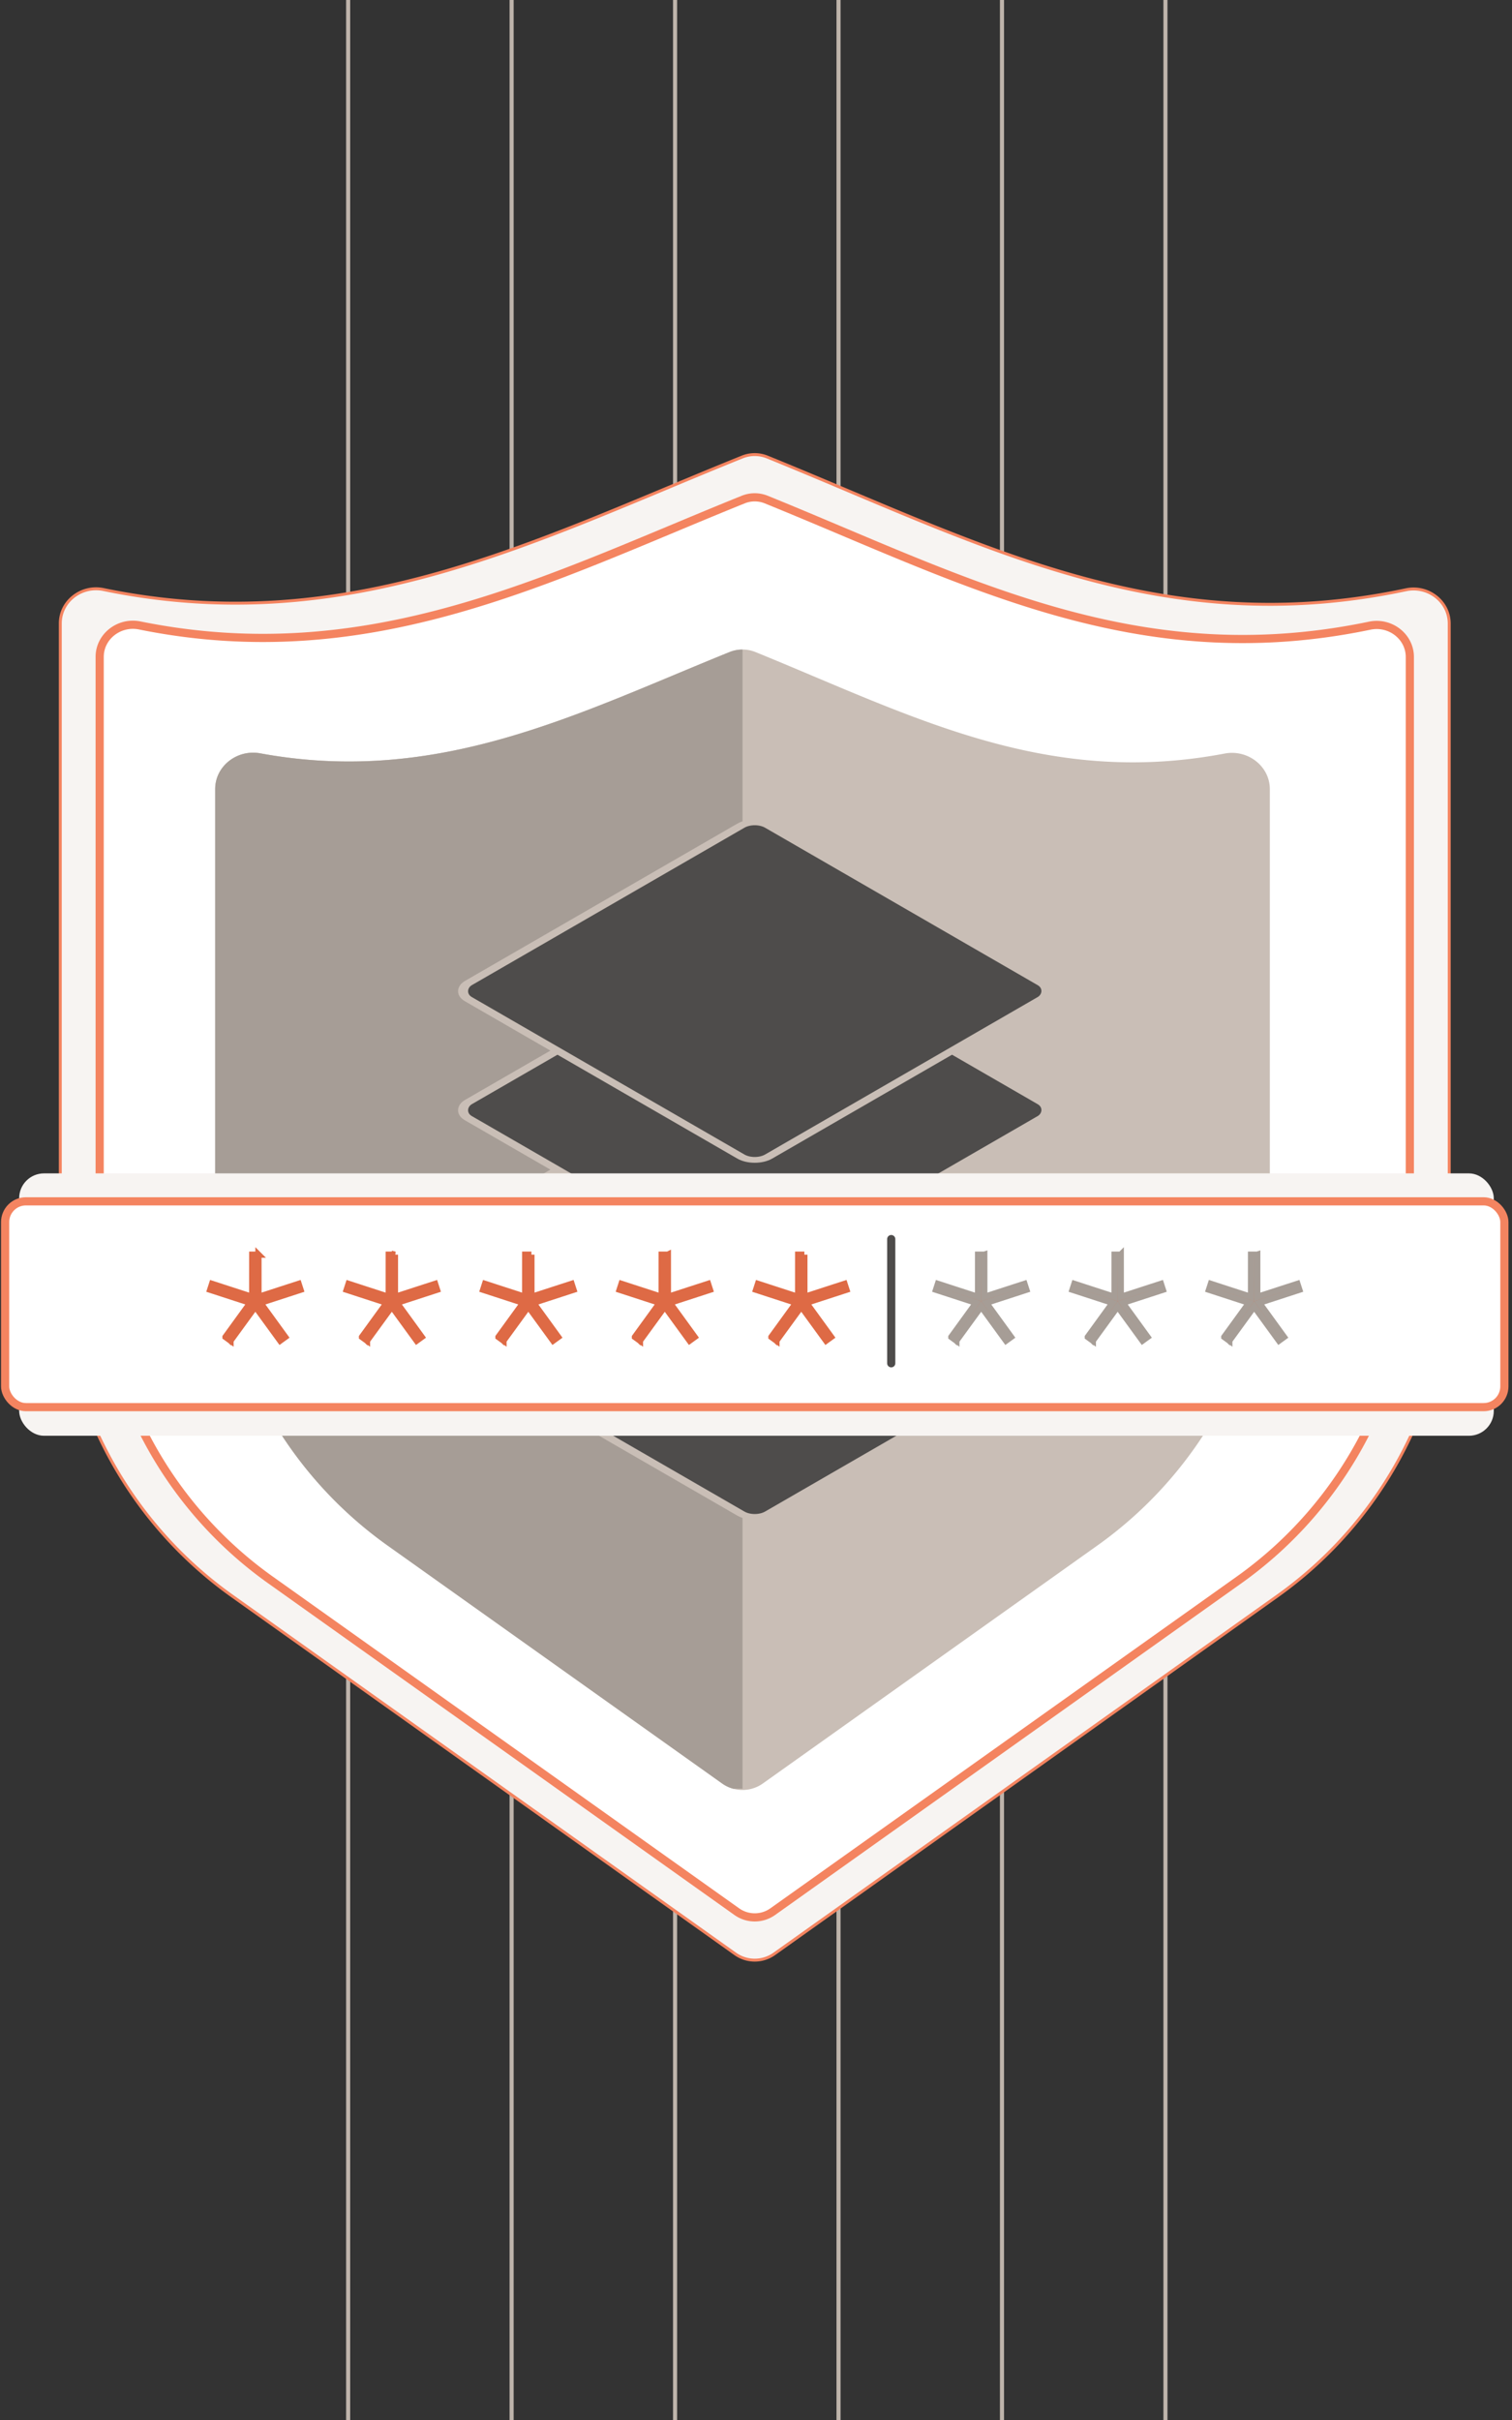
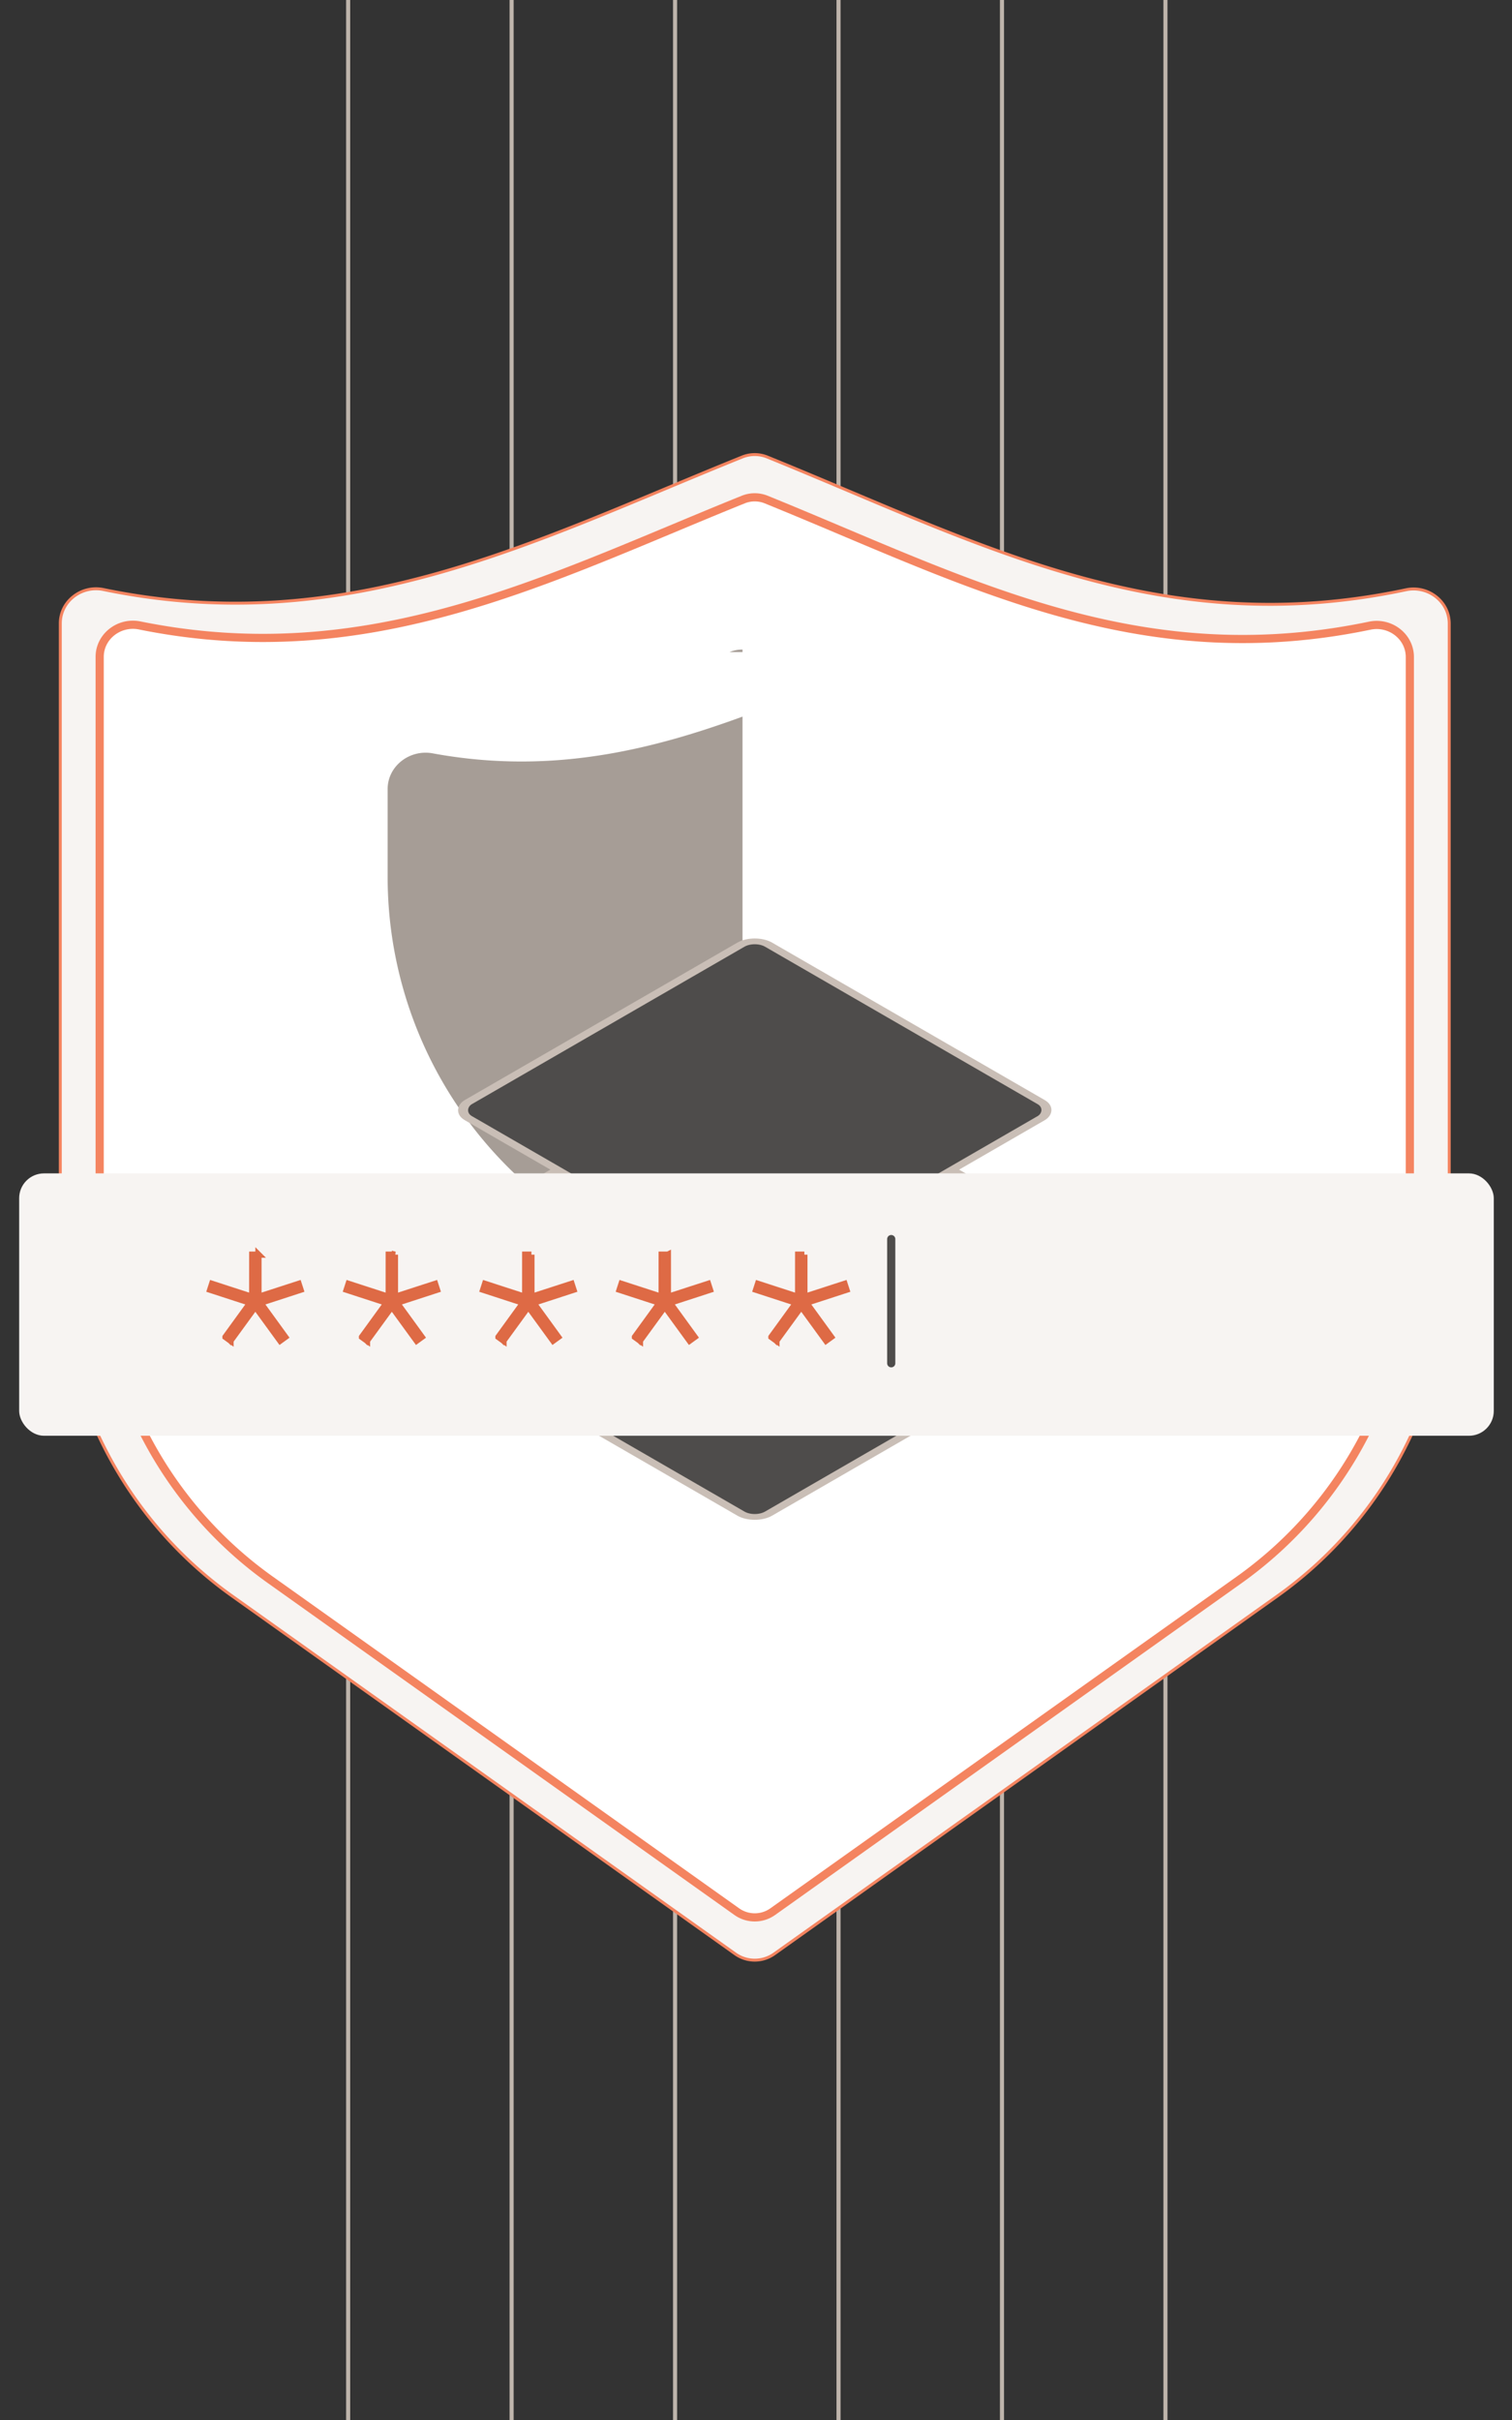
<svg xmlns="http://www.w3.org/2000/svg" width="370" height="592" fill="none">
  <rect width="100%" height="100%" fill="#333333" stroke="none" />
  <g stroke="#beb4ab">
    <use href="#B" />
    <use href="#B" x="40" />
    <use href="#B" x="80" />
    <use href="#B" x="120" />
    <use href="#B" x="160" />
    <use href="#B" x="200" />
  </g>
  <g stroke="#f48460">
    <path d="M181.644 111.792a8.15 8.15 0 0 1 6.103.008c51.59 20.92 95.839 45.305 156.307 32.475 5.362-1.138 10.582 2.824 10.583 8.272V308.93a100.01 100.01 0 0 1-42.052 81.502l-123.111 87.546c-2.861 2.034-6.696 2.034-9.556 0L56.806 390.432a100.01 100.01 0 0 1-42.051-81.502V152.511c0-5.437 5.2-9.4 10.559-8.293 59.914 12.373 106.081-12.183 156.331-32.426z" fill="#f7f4f2" stroke-width=".717" />
    <path d="M181.884 122.203c1.802-.726 3.821-.724 5.622.007 48.541 19.697 90.528 42.76 147.682 30.849 5.001-1.042 9.812 2.655 9.812 7.665v144.787a99.37 99.37 0 0 1-41.782 80.979l-114.115 81.15c-2.638 1.876-6.175 1.876-8.813 0L66.174 386.49a99.37 99.37 0 0 1-41.781-80.979V160.687c0-5 4.791-8.698 9.79-7.685 56.64 11.477 100.417-11.737 147.701-30.799z" fill="#fff" stroke-width="2" />
  </g>
-   <path d="M52.654 193.038c0-5.682 5.427-9.789 11.015-8.761 43.697 8.038 77.788-9.785 114.843-24.77 2.042-.826 4.328-.823 6.368.007 38.027 15.481 70.769 33.199 114.819 24.823 5.593-1.063 11.041 3.044 11.041 8.737v103.208a100.37 100.37 0 0 1-42.202 81.794l-81.855 58.208a8.6 8.6 0 0 1-9.971 0l-81.856-58.208a100.37 100.37 0 0 1-42.202-81.794V193.038z" fill="#c9beb6" />
  <g clip-path="url(#A)">
-     <path d="M178.513 159.517c2.041-.826 4.327-.823 6.367.008 38.027 15.48 70.769 33.199 114.819 24.823 5.593-1.064 11.041 3.044 11.041 8.737v103.207a100.37 100.37 0 0 1-42.202 81.794l-81.855 58.208a8.6 8.6 0 0 1-9.971 0l-81.856-58.208a100.37 100.37 0 0 1-42.202-81.794V193.048c0-5.682 5.428-9.789 11.016-8.761 43.696 8.039 77.788-9.785 114.843-24.77z" fill="#a69d96" />
+     <path d="M178.513 159.517c2.041-.826 4.327-.823 6.367.008 38.027 15.48 70.769 33.199 114.819 24.823 5.593-1.064 11.041 3.044 11.041 8.737v103.207l-81.855 58.208a8.6 8.6 0 0 1-9.971 0l-81.856-58.208a100.37 100.37 0 0 1-42.202-81.794V193.048c0-5.682 5.428-9.789 11.016-8.761 43.696 8.039 77.788-9.785 114.843-24.77z" fill="#a69d96" />
  </g>
  <g stroke="#c9beb6" fill="#4e4c4b" stroke-width="2">
    <rect y="1" width="84.861" height="84.861" rx="3.916" transform="matrix(.866 .5 -.866 .5 185.561 286.866)" />
    <rect y="1" width="84.861" height="84.861" rx="3.916" transform="matrix(.866 .5 -.866 .5 185.561 257.752)" />
    <rect y="1" width="84.861" height="84.861" rx="3.916" transform="matrix(.866 .5 -.866 .5 185.561 228.638)" />
-     <rect y="1" width="84.861" height="84.861" rx="3.916" transform="matrix(.866 .5 -.866 .5 185.561 199.524)" />
  </g>
  <rect x="4.688" y="287.043" width="360.852" height="64.184" rx="6.076" fill="#f7f4f2" />
-   <rect x="1.256" y="293.881" width="366.879" height="50.346" rx="5.076" fill="#fff" stroke="#f48460" stroke-width="2" />
  <path d="M63.247 306.924l.005 10.328 9.825-3.186.234.722.235.723-9.822 3.197 6.067 8.36-1.23.892-6.076-8.352-5.715 7.855-.359.497-.001-.001v.001l-1.228-.892v-.001l.273-.375 5.793-7.984-9.82-3.197.469-1.445 9.824 3.186.007-10.328h1.52zm33.397 0l.005 10.328 9.826-3.186.234.722.235.723-9.822 3.197 6.067 8.36-1.229.892-6.076-8.352-5.715 7.855-.359.497-.001-.001v.001l-1.228-.892v-.001l.273-.375 5.793-7.984-9.82-3.197.469-1.445 9.824 3.186.007-10.328h1.52zm33.398 0l.005 10.328 9.825-3.186.234.722.236.723-9.822 3.197 6.067 8.36-1.23.892-6.076-8.352-5.715 7.855-.359.497-.001-.001v.001l-1.228-.892v-.001l.272-.375 5.793-7.984-9.82-3.197.468-1.445 9.825 3.186.006-10.328h1.52zm33.396 0l.005 10.328 9.826-3.186.234.722.235.723-9.822 3.197 6.067 8.36-1.229.892-6.076-8.352-5.715 7.855-.359.497-.001-.001v.001l-1.229-.892v-.001l.272-.375 5.793-7.984-9.82-3.197.469-1.445 9.824 3.186.007-10.328h1.519zm33.397 0l.005 10.328 9.825-3.186.234.722.236.723-9.823 3.197 6.068 8.36-1.23.892-6.076-8.352-5.715 7.855-.359.497-.001-.001v.001l-1.228-.892v-.001l.272-.375 5.793-7.984-9.82-3.197.468-1.445 9.825 3.186.006-10.328h1.52z" fill="#de6a45" stroke="#de6a45" stroke-width="1.519" />
  <path d="M218.092 303.115v30.382" stroke="#4e4c4b" stroke-width="2" stroke-linecap="round" />
  <g fill="#de6a45" stroke-width="1.519" stroke="#a69d96">
    <use href="#C" />
-     <path d="M274.263 306.924l.005 10.328 9.825-3.186.234.722.235.723-9.822 3.197 6.068 8.36-1.23.892-6.076-8.352-5.715 7.855-.359.497-.001-.001v.001l-1.229-.892v-.001l.273-.375 5.793-7.984-9.821-3.197.469-1.445 9.824 3.186.007-10.328h1.52z" />
    <use href="#C" x="66.795" />
  </g>
  <defs>
    <clipPath id="A">
      <path fill="#fff" transform="translate(52.654 158.581)" d="M0 0h129.045v278.986H0z" />
    </clipPath>
    <path id="B" d="M85.195-20.622v633.244" />
-     <path id="C" d="M240.866 306.924l.005 10.328 9.825-3.186.235.722.235.723-9.822 3.197 6.067 8.36-1.229.892-6.077-8.352-5.714 7.855-.36.497-.001-.001v.001l-1.228-.892v-.001l.272-.375 5.793-7.984-9.82-3.197.469-1.445 9.824 3.186.007-10.328h1.519z" />
  </defs>
</svg>